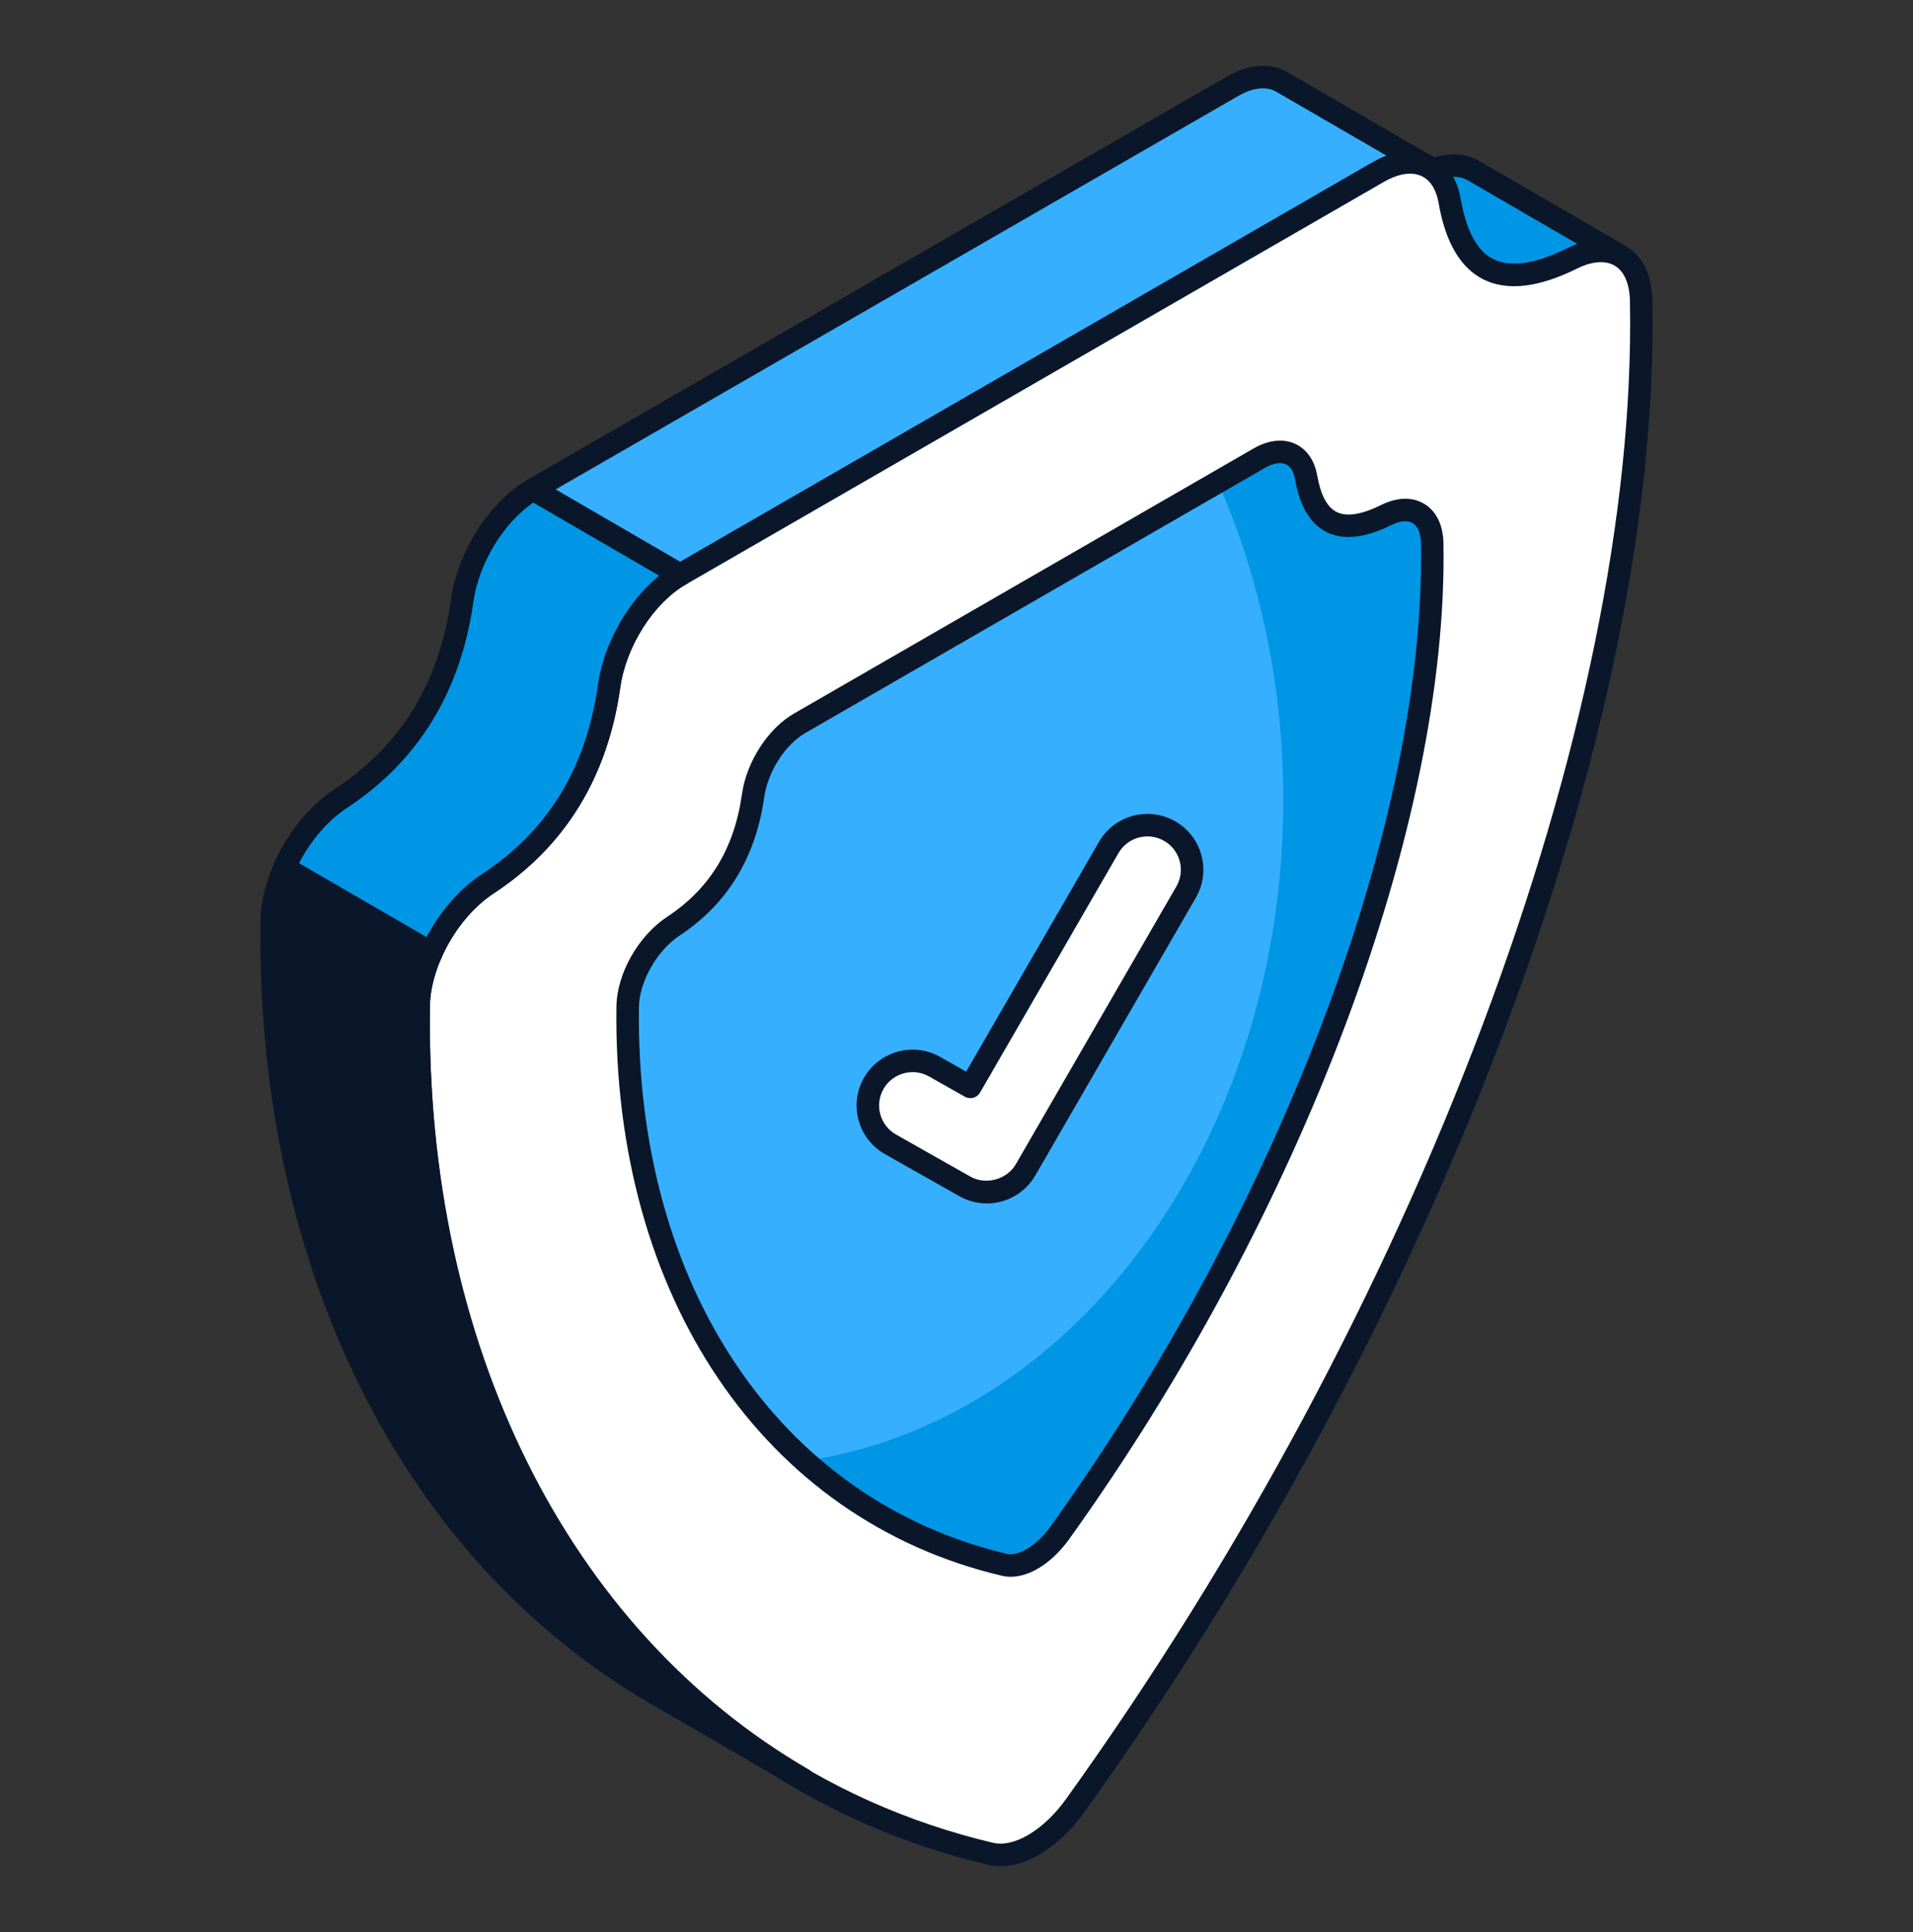
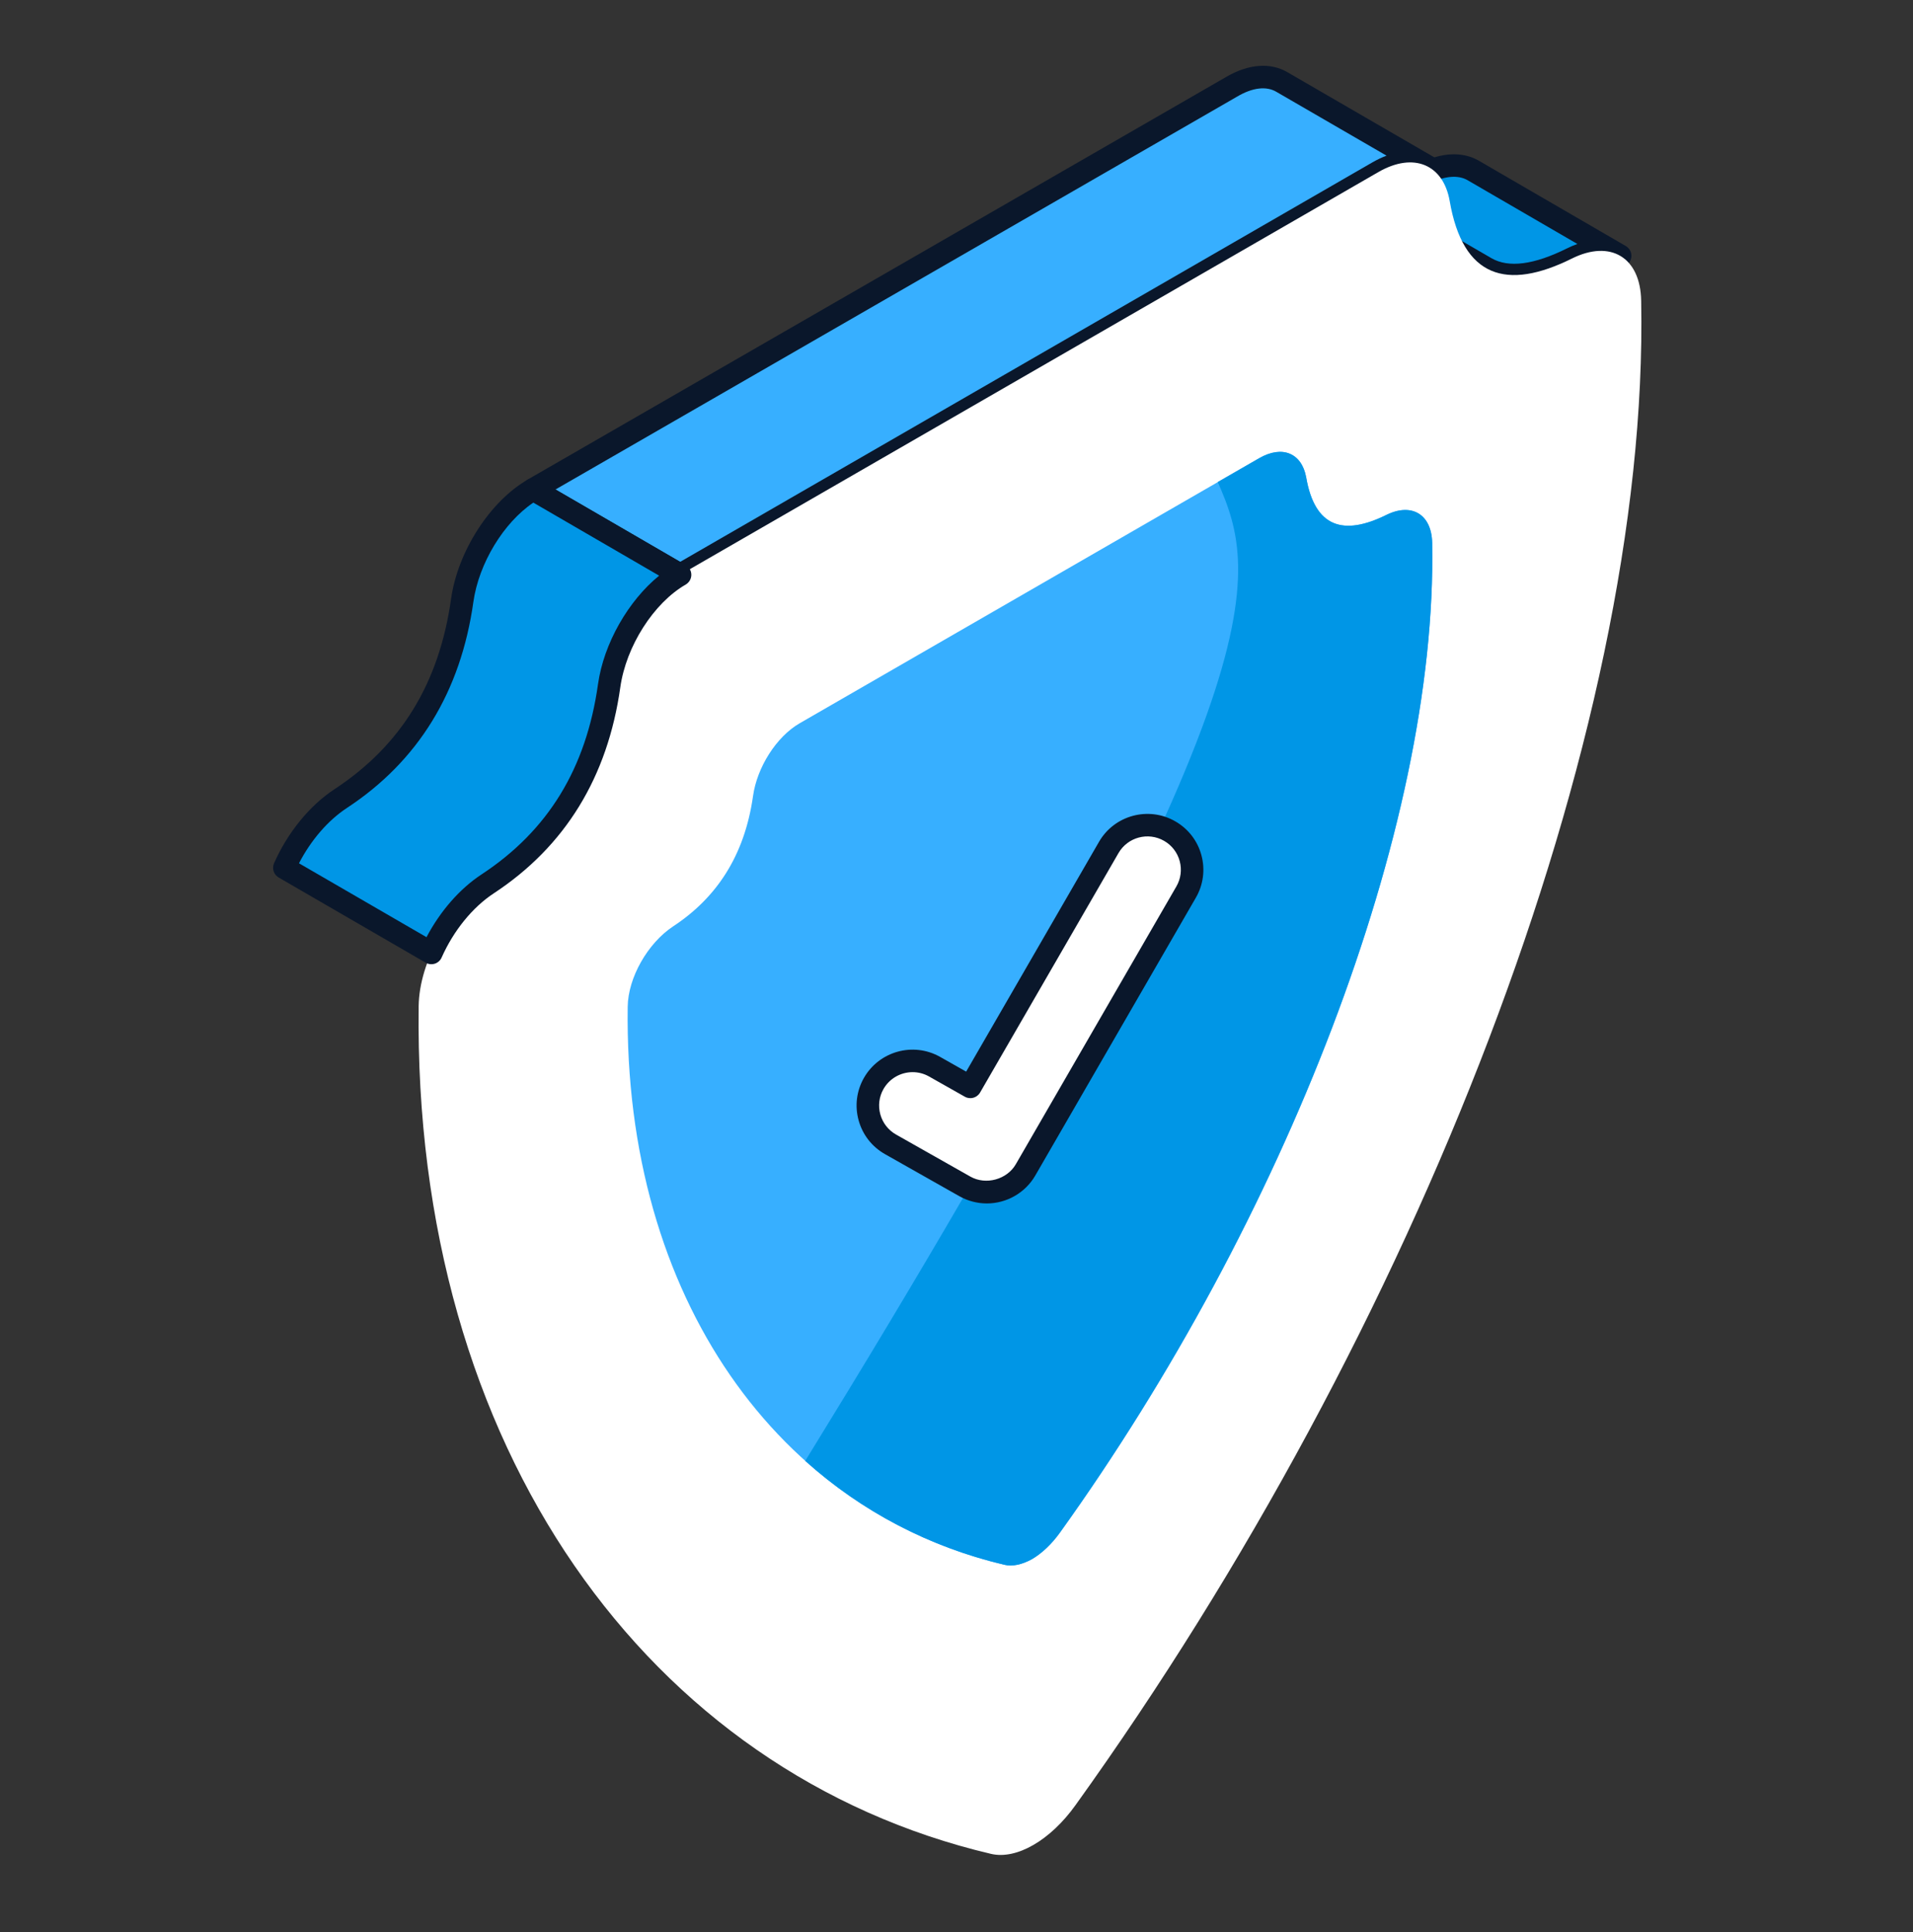
<svg xmlns="http://www.w3.org/2000/svg" width="100" height="101" viewBox="0 0 100 101" fill="none">
  <rect x="0" y="0" width="100" height="101" fill="#333333" stroke="none" />
  <path d="M77.667 14.004L69.986 9.544C71.1 10.191 72.626 9.98 74.49 9.054C75.48 8.562 76.365 8.536 77.012 8.912L84.693 13.371C84.046 12.995 83.161 13.021 82.171 13.514C80.307 14.439 78.781 14.65 77.667 14.004Z" fill="#0096E6" />
  <path d="M79.145 14.963C78.481 14.963 77.889 14.813 77.372 14.512L69.697 10.057C69.694 10.056 69.692 10.055 69.691 10.053C69.409 9.89 69.314 9.531 69.478 9.25C69.64 8.969 69.999 8.869 70.281 9.037C71.176 9.556 72.504 9.384 74.228 8.527C75.371 7.959 76.464 7.914 77.307 8.403L84.983 12.86C84.985 12.862 84.987 12.862 84.989 12.864C85.27 13.027 85.365 13.387 85.202 13.667C85.038 13.947 84.679 14.045 84.398 13.881C83.911 13.6 83.213 13.654 82.433 14.041C81.195 14.655 80.097 14.963 79.145 14.963ZM72.588 10.376L77.962 13.496C78.857 14.015 80.184 13.845 81.909 12.987C82.093 12.896 82.275 12.818 82.456 12.754L76.717 9.421C76.224 9.136 75.527 9.194 74.751 9.582C73.975 9.967 73.253 10.231 72.588 10.376Z" fill="#0A172B" />
  <path d="M74.695 8.743C74.01 8.354 73.076 8.4 72.048 8.992L35.554 30.052L27.863 25.588L64.373 4.543C65.4 3.936 66.334 3.89 67.019 4.294L74.695 8.743Z" fill="#37AFFF" />
  <path d="M35.555 30.639C35.453 30.639 35.351 30.613 35.26 30.56L27.568 26.097C27.387 25.991 27.275 25.796 27.275 25.587C27.275 25.376 27.388 25.183 27.57 25.078L64.079 4.033C65.257 3.339 66.409 3.249 67.318 3.786L74.99 8.233C75.27 8.395 75.366 8.753 75.205 9.034C75.044 9.314 74.687 9.412 74.405 9.254C73.874 8.951 73.141 9.04 72.341 9.501L35.848 30.561C35.758 30.613 35.656 30.639 35.555 30.639ZM29.038 25.589L35.555 29.372L71.754 8.481C71.998 8.342 72.24 8.227 72.479 8.137L66.724 4.802C66.195 4.489 65.468 4.578 64.672 5.049L29.038 25.589Z" fill="#0A172B" />
  <path d="M72.052 8.996C73.901 7.93 75.446 8.604 75.78 10.503C76.468 14.507 78.751 15.214 82.171 13.515C84.179 12.517 85.755 13.437 85.791 15.736C86.224 38.472 74.016 69.585 56.224 94.364C55.565 95.287 54.793 96.004 54.019 96.45C53.245 96.897 52.468 97.073 51.801 96.915C33.937 92.703 21.592 75.752 21.885 52.597C21.918 50.258 23.484 47.526 25.491 46.208C28.91 43.962 31.171 40.635 31.844 35.846C32.166 33.568 33.702 31.116 35.551 30.05L72.052 8.996Z" fill="white" />
-   <path d="M52.306 97.561C52.086 97.561 51.872 97.537 51.665 97.488C32.929 93.07 21.008 75.447 21.296 52.59C21.333 50.056 22.961 47.166 25.167 45.717C28.648 43.43 30.641 40.174 31.261 35.765C31.61 33.292 33.291 30.674 35.257 29.541L71.758 8.486C72.853 7.855 73.937 7.73 74.807 8.138C75.617 8.516 76.169 9.321 76.359 10.402C76.644 12.064 77.217 13.122 78.062 13.552C78.954 14.002 80.245 13.814 81.909 12.989C83.074 12.408 84.183 12.375 85.031 12.89C85.879 13.406 86.358 14.414 86.379 15.727C86.803 38.007 75.154 69.009 56.702 94.707C56.008 95.679 55.181 96.459 54.312 96.961C53.623 97.359 52.94 97.561 52.306 97.561ZM72.345 9.506L35.845 30.56C34.167 31.528 32.729 33.786 32.426 35.929C31.765 40.627 29.541 44.251 25.814 46.701C23.939 47.931 22.503 50.47 22.472 52.606C22.191 74.888 33.756 92.056 51.936 96.343C52.434 96.457 53.07 96.318 53.724 95.941C54.449 95.523 55.148 94.86 55.745 94.022C74.06 68.515 85.623 37.791 85.203 15.748C85.189 14.851 84.91 14.194 84.419 13.895C83.931 13.599 83.225 13.649 82.433 14.043C80.418 15.042 78.77 15.228 77.53 14.6C76.335 13.994 75.551 12.649 75.2 10.604C75.114 10.116 74.889 9.474 74.309 9.204C73.797 8.966 73.099 9.072 72.345 9.506Z" fill="#0A172B" />
  <path d="M65.821 23.956C67.033 23.256 68.048 23.694 68.275 24.944C68.727 27.573 70.232 28.035 72.479 26.918C73.791 26.276 74.829 26.879 74.867 28.379C75.143 43.346 67.104 63.825 55.411 80.12C54.973 80.731 54.462 81.205 53.952 81.499C53.441 81.793 52.932 81.908 52.497 81.801C40.739 79.032 32.611 67.878 32.812 52.636C32.83 51.104 33.861 49.308 35.184 48.43C37.429 46.955 38.916 44.768 39.363 41.62C39.571 40.12 40.58 38.515 41.803 37.81L65.821 23.956Z" fill="#37AFFF" />
-   <path d="M74.866 28.372C75.146 43.351 67.097 63.82 55.404 80.121C54.968 80.728 54.455 81.21 53.956 81.505C53.443 81.785 52.929 81.91 52.493 81.801C48.569 80.868 45.035 79.017 42.093 76.372C56.167 74.319 67.081 59.62 67.081 41.811C67.081 35.791 65.836 30.129 63.656 25.199L65.82 23.954C67.034 23.255 68.046 23.69 68.28 24.95C68.732 27.579 70.226 28.03 72.484 26.91C73.791 26.272 74.835 26.879 74.866 28.372Z" fill="#0096E6" />
-   <path d="M52.833 82.429C52.669 82.429 52.51 82.41 52.356 82.372C39.928 79.445 32.023 67.769 32.223 52.628C32.244 50.912 33.352 48.94 34.858 47.94C37.094 46.472 38.377 44.378 38.781 41.538C39.016 39.833 40.139 38.09 41.509 37.3L65.527 23.446C66.303 22.999 67.08 22.913 67.713 23.207C68.307 23.482 68.712 24.062 68.853 24.84C69.03 25.866 69.37 26.511 69.866 26.762C70.392 27.029 71.184 26.906 72.217 26.39C73.046 25.985 73.84 25.969 74.458 26.344C75.077 26.72 75.431 27.437 75.454 28.364C75.726 43.071 68.046 63.52 55.889 80.463C55.41 81.13 54.842 81.665 54.245 82.009C53.762 82.287 53.282 82.429 52.833 82.429ZM66.115 24.465L42.096 38.32C41.037 38.93 40.132 40.352 39.946 41.701C39.497 44.853 38.004 47.282 35.506 48.922C34.342 49.695 33.415 51.33 33.4 52.644C33.207 67.212 40.756 78.431 52.632 81.229C52.909 81.295 53.272 81.212 53.658 80.989C54.103 80.732 54.557 80.302 54.932 79.778C66.952 63.027 74.545 42.856 74.278 28.39C74.265 27.881 74.113 27.511 73.848 27.35C73.585 27.191 73.19 27.223 72.737 27.446C71.355 28.132 70.209 28.255 69.334 27.811C68.488 27.383 67.937 26.452 67.695 25.044C67.645 24.773 67.522 24.415 67.218 24.274C66.943 24.146 66.552 24.213 66.115 24.465Z" fill="#0A172B" />
+   <path d="M74.866 28.372C75.146 43.351 67.097 63.82 55.404 80.121C54.968 80.728 54.455 81.21 53.956 81.505C53.443 81.785 52.929 81.91 52.493 81.801C48.569 80.868 45.035 79.017 42.093 76.372C67.081 35.791 65.836 30.129 63.656 25.199L65.82 23.954C67.034 23.255 68.046 23.69 68.28 24.95C68.732 27.579 70.226 28.03 72.484 26.91C73.791 26.272 74.835 26.879 74.866 28.372Z" fill="#0096E6" />
  <path d="M25.491 46.208C28.91 43.962 31.17 40.634 31.844 35.845C32.166 33.568 33.702 31.116 35.551 30.049L27.87 25.59C26.021 26.656 24.485 29.108 24.163 31.386C23.489 36.175 21.229 39.502 17.81 41.748C16.575 42.559 15.511 43.906 14.864 45.366L22.548 49.82C23.195 48.362 24.258 47.017 25.491 46.208Z" fill="#0096E6" />
  <path d="M22.548 50.407C22.445 50.407 22.343 50.381 22.253 50.328L14.569 45.875C14.309 45.724 14.204 45.402 14.326 45.127C15.039 43.517 16.191 42.106 17.487 41.256C20.966 38.969 22.96 35.714 23.58 31.303C23.929 28.832 25.609 26.214 27.575 25.08C27.757 24.973 27.982 24.974 28.164 25.081L35.845 29.541C36.027 29.645 36.139 29.84 36.138 30.05C36.138 30.259 36.026 30.453 35.844 30.559C34.167 31.527 32.729 33.784 32.426 35.928C31.765 40.626 29.541 44.25 25.814 46.699C24.704 47.427 23.709 48.652 23.085 50.058C23.018 50.211 22.888 50.327 22.729 50.379C22.67 50.398 22.609 50.407 22.548 50.407ZM15.629 45.13L22.295 48.993C23.011 47.633 24.035 46.459 25.168 45.715C28.648 43.428 30.641 40.173 31.261 35.763C31.561 33.634 32.849 31.398 34.456 30.094L27.88 26.276C26.326 27.323 25.031 29.446 24.745 31.468C24.084 36.167 21.86 39.791 18.133 42.239C17.148 42.886 16.254 43.922 15.629 45.13Z" fill="#0A172B" />
-   <path d="M21.884 52.596C21.897 51.694 22.142 50.734 22.548 49.819L14.864 45.365C14.46 46.279 14.216 47.236 14.203 48.136C13.968 66.751 21.9 81.357 34.302 88.557L41.983 93.016C29.582 85.816 21.649 71.211 21.884 52.596Z" fill="#0A172B" />
-   <path d="M41.982 93.605C41.883 93.605 41.781 93.579 41.688 93.525C41.686 93.524 41.684 93.523 41.683 93.522L34.007 89.066C21.009 81.52 13.386 66.217 13.615 48.13C13.629 47.186 13.875 46.148 14.326 45.128C14.394 44.975 14.523 44.858 14.682 44.807C14.841 44.754 15.015 44.773 15.159 44.857L22.843 49.31C23.103 49.461 23.207 49.783 23.086 50.058C22.696 50.937 22.484 51.818 22.473 52.603C22.25 70.26 29.654 85.178 42.278 92.508C42.56 92.671 42.655 93.031 42.492 93.312C42.382 93.5 42.186 93.605 41.982 93.605ZM15.159 46.217C14.927 46.886 14.8 47.543 14.792 48.146C14.57 65.683 21.873 80.518 34.344 87.9C25.876 79.538 21.116 66.94 21.297 52.589C21.297 52.59 21.297 52.588 21.297 52.589C21.308 51.796 21.484 50.933 21.809 50.071L15.159 46.217Z" fill="#0A172B" />
  <path d="M51.587 62.325C51.196 62.325 50.8 62.227 50.437 62.022L46.553 59.824C45.43 59.189 45.035 57.765 45.671 56.644C46.309 55.521 47.737 55.131 48.854 55.763L50.723 56.821L57.959 44.303C58.603 43.185 60.032 42.806 61.148 43.45C62.266 44.094 62.648 45.521 62.003 46.637L53.61 61.158C53.178 61.906 52.394 62.325 51.587 62.325Z" fill="white" />
  <path d="M51.586 62.913C51.083 62.913 50.585 62.782 50.146 62.533L46.263 60.336C45.582 59.951 45.093 59.325 44.884 58.571C44.676 57.819 44.774 57.032 45.158 56.354C45.955 54.953 47.742 54.458 49.144 55.252L50.505 56.022L57.449 44.009C58.253 42.614 60.045 42.134 61.441 42.94C62.118 43.33 62.602 43.959 62.804 44.713C63.006 45.467 62.902 46.255 62.511 46.931L54.119 61.452C53.599 62.353 52.629 62.913 51.586 62.913ZM47.707 56.049C47.097 56.049 46.504 56.368 46.181 56.935C45.952 57.339 45.894 57.809 46.018 58.258C46.143 58.707 46.435 59.082 46.842 59.312L50.726 61.51C51.534 61.968 52.64 61.663 53.1 60.864L61.493 46.342C61.727 45.938 61.788 45.468 61.668 45.018C61.547 44.568 61.258 44.192 60.854 43.959C60.019 43.477 58.948 43.764 58.468 44.597L51.232 57.116C51.071 57.394 50.715 57.493 50.434 57.333L48.565 56.276C48.293 56.122 47.999 56.049 47.707 56.049Z" fill="#0A172B" />
</svg>